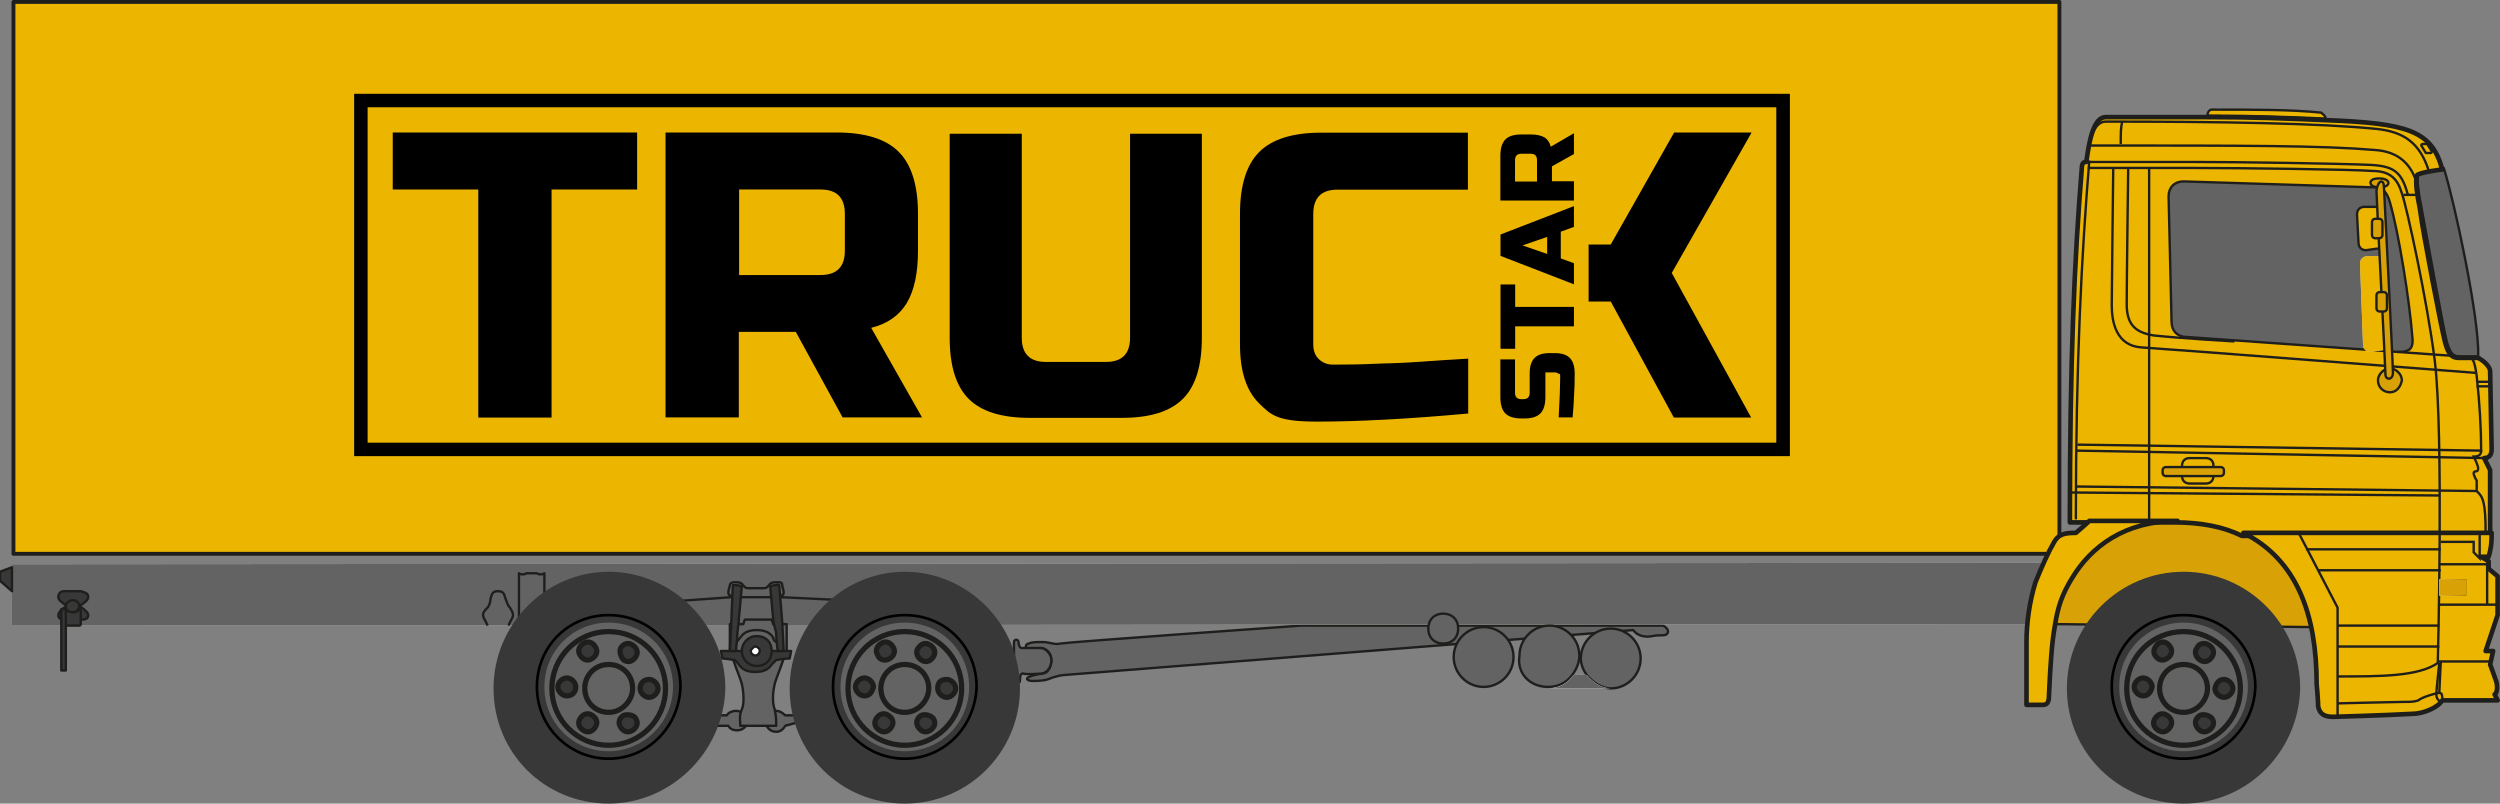
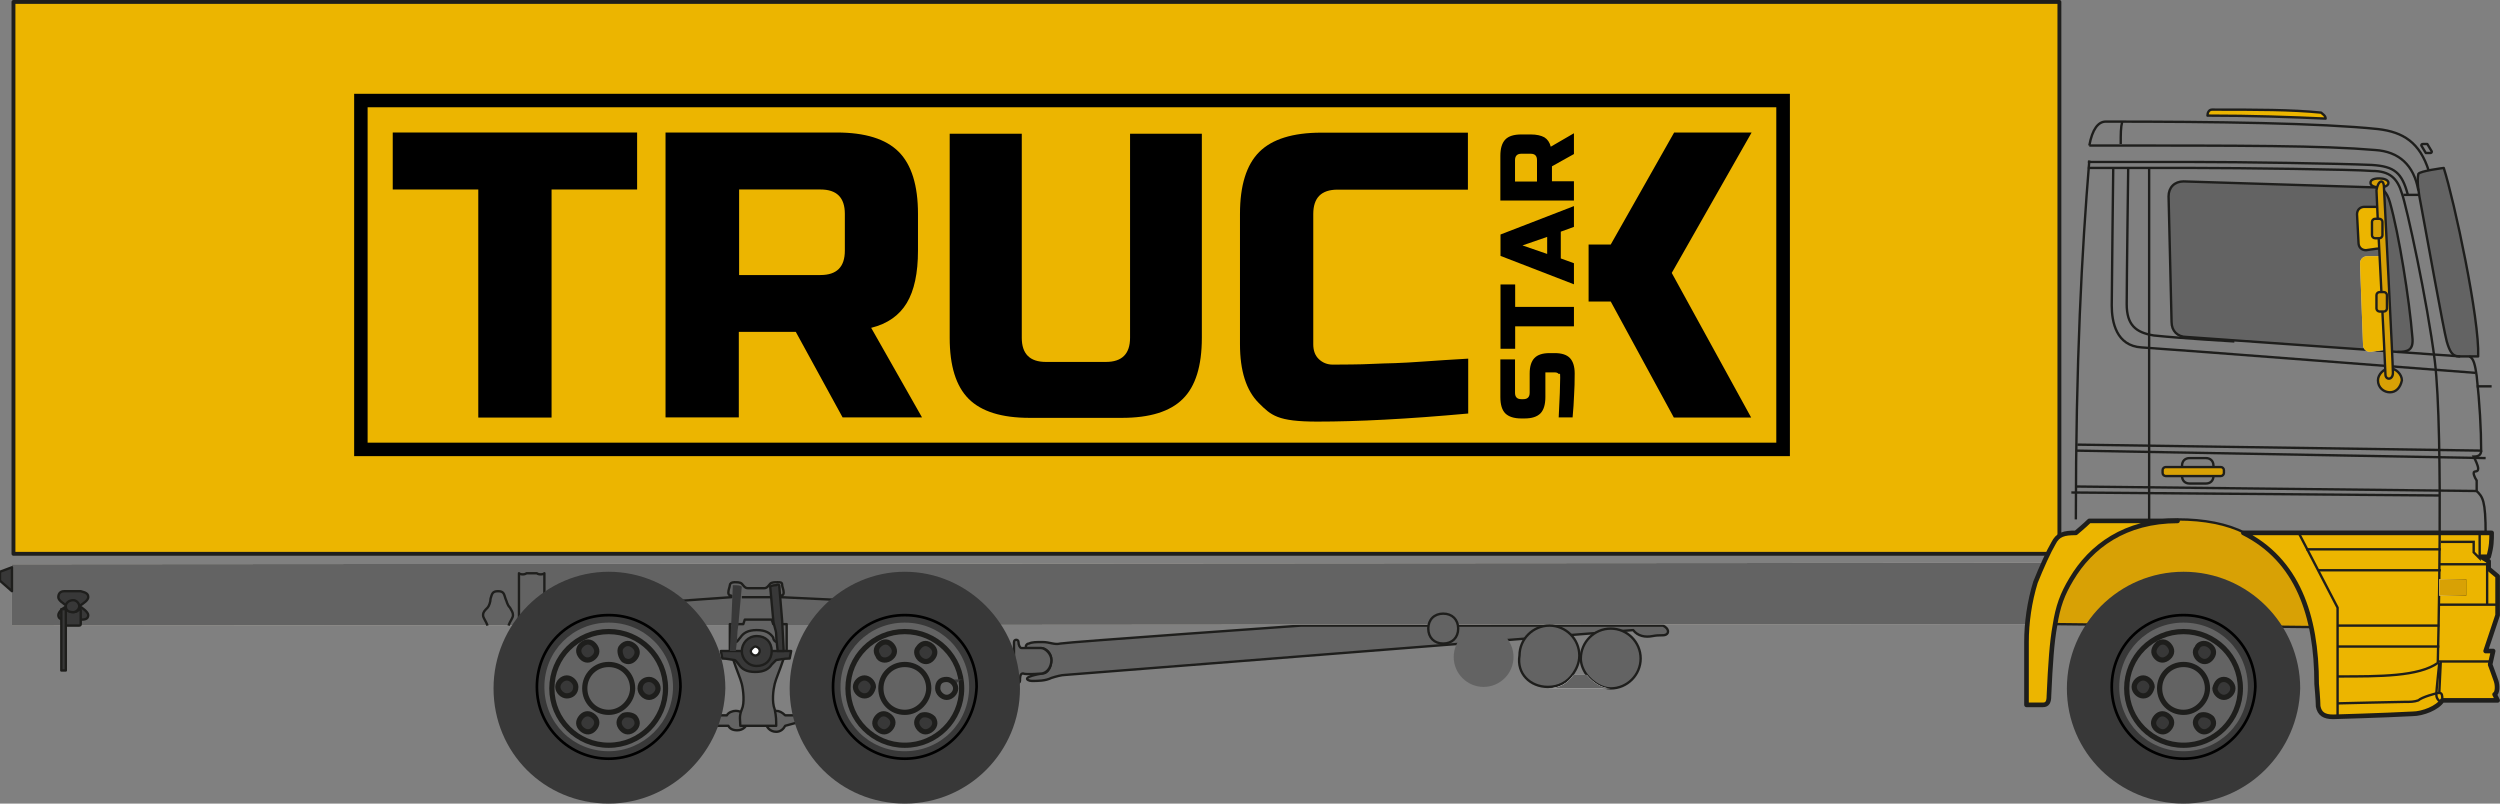
<svg xmlns="http://www.w3.org/2000/svg" id="Capa_1" data-name="Capa 1" viewBox="0 0 167.16 53.73">
  <rect x="0" y="0" width="167.16" height="53.73" fill="#808080" stroke="none" />
  <defs>
    <style>
      .cls-1 {
        fill: #000;
      }

      .cls-1, .cls-2, .cls-3, .cls-4, .cls-5, .cls-6, .cls-7, .cls-8 {
        stroke-width: 0px;
      }

      .cls-9 {
        stroke-width: .31px;
      }

      .cls-9, .cls-10, .cls-11, .cls-12, .cls-13, .cls-14 {
        fill: none;
      }

      .cls-9, .cls-10, .cls-11, .cls-12, .cls-14 {
        stroke: #1e1e1c;
      }

      .cls-9, .cls-10, .cls-11, .cls-13, .cls-14 {
        stroke-linejoin: round;
      }

      .cls-15 {
        isolation: isolate;
      }

      .cls-2 {
        fill: #636363;
      }

      .cls-3 {
        fill: #d7d2c8;
      }

      .cls-10, .cls-12 {
        stroke-width: .16px;
      }

      .cls-4 {
        fill: #ecb500;
      }

      .cls-11 {
        stroke-linecap: round;
        stroke-width: .26px;
      }

      .cls-5 {
        fill: url(#_Безымянный_градиент_6);
      }

      .cls-6 {
        fill: #d8a105;
      }

      .cls-7 {
        fill: #383838;
      }

      .cls-13 {
        stroke: #000;
        stroke-width: .18px;
      }

      .cls-8 {
        fill: #fff;
      }

      .cls-14 {
        stroke-width: .35px;
      }
    </style>
    <linearGradient id="_Безымянный_градиент_6" data-name="Безымянный градиент 6" x1="163.12" y1="203.27" x2="164.95" y2="203.27" gradientTransform="translate(0 242.55) scale(1 -1)" gradientUnits="userSpaceOnUse">
      <stop offset="0" stop-color="#fff" />
      <stop offset="1" stop-color="#000" />
    </linearGradient>
  </defs>
  <g>
    <rect class="cls-4" x=".9" y=".13" width="136.8" height="36.9" />
    <rect class="cls-11" x=".9" y=".13" width="136.8" height="36.9" />
    <path class="cls-6" d="M154.6,41.93c-.6-2.8-2-5-4.5-6.3-1.2-.6-2.7-.9-4.5-.9-3.5,0-5.8,1.7-7.1,3.9-.6,1-.9,1.8-1.1,3.1l17.2.2Z" />
    <path class="cls-10" d="M154.6,41.93c-.6-2.8-2-5-4.5-6.3-1.2-.6-2.7-.9-4.5-.9-3.5,0-5.8,1.7-7.1,3.9-.6,1-.9,1.8-1.1,3.1l17.2.2Z" />
    <path class="cls-2" d="M71.2,45.13l38-3c.3.4.8.5,1.3.4s.7,0,.9-.1c.2-.1.2-.4-.2-.6h-24.2s-15.6,1.1-16.1,1.2c-.4.1-.7-.1-1.2-.1-.4,0-.7,0-.9.1-.2,0-.3.3-.1.3h.9c.3,0,.7.3.7.8,0,.4-.2.9-.6.9-.6.1-.9.2-1,.3s.1.2.3.2c.4,0,.9,0,1.3-.2.3-.1.7-.2.9-.2" />
    <path class="cls-10" d="M71.2,45.13l38-3c.3.4.8.5,1.3.4s.7,0,.9-.1c.2-.1.2-.4-.2-.6h-24.2s-15.6,1.1-16.1,1.2c-.4.1-.7-.1-1.2-.1-.4,0-.7,0-.9.1-.2,0-.3.3-.1.3h.9c.3,0,.7.3.7.8,0,.4-.2.9-.6.9-.6.1-.9.2-1,.3s.1.2.3.2c.4,0,.9,0,1.3-.2.3-.1.7-.2.9-.2Z" />
    <path class="cls-2" d="M69.7,45.03c.4-.1.6-.5.6-.9s-.4-.8-.7-.8h-1.3c-.1,0-.2-.2-.2-.4s-.3-.2-.3,0v2.6c0,.2.4.2.4,0s0-.5.2-.5c.2.1,1.3,0,1.3,0" />
    <path class="cls-10" d="M69.7,45.03c.4-.1.6-.5.6-.9s-.4-.8-.7-.8h-1.3c-.1,0-.2-.2-.2-.4s-.3-.2-.3,0v2.6c0,.2.4.2.4,0s0-.5.2-.5c.2.1,1.3,0,1.3,0Z" />
    <path class="cls-3" d="M136.7,37.63c-.2.4-.4.9-.5,1.3-.3.9-.5,1.9-.6,2.8l-134.8.1v-4.1l135.9-.1Z" />
    <path class="cls-2" d="M136.7,37.63c-.2.4-.4.9-.5,1.3-.3.9-.5,1.9-.6,2.8l-134.8.1v-4.1l135.9-.1Z" />
    <path class="cls-2" d="M163.4,11.23s-1.6.2-1.7.4c-.1.5,0,1.2.2,2.2.3,1.6,1.5,8.3,1.7,9,.2.7.4,1,.8,1h1.3c.1-2.5-1.6-10.4-2.3-12.6" />
    <path class="cls-10" d="M163.4,11.23s-1.6.2-1.7.4c-.1.5,0,1.2.2,2.2.3,1.6,1.5,8.3,1.7,9,.2.7.4,1,.8,1h1.3c.1-2.5-1.6-10.4-2.3-12.6Z" />
    <polygon class="cls-7" points=".8 37.93 0 38.23 0 38.83 .8 39.53 .8 37.93" />
    <polygon class="cls-10" points=".8 37.93 0 38.23 0 38.83 .8 39.53 .8 37.93" />
    <path class="cls-4" d="M155.5,7.93c-2.2-.1-4.9-.2-7.9-.2,0-.2.1-.4.3-.4,3,0,5.3,0,7.3.2.1.1.3.2.3.4" />
    <path class="cls-10" d="M155.5,7.93c-2.2-.1-4.9-.2-7.9-.2,0-.2.1-.4.3-.4,3,0,5.3,0,7.3.2.1.1.3.2.3.4Z" />
-     <path class="cls-4" d="M140.8,7.83h6.7c3.3,0,5.6.1,7.9.2,5.6.2,7.2.7,7.9,3.3,0,0-1.6.2-1.7.4-.1.5,0,1.2.2,2.2.2,1.6,1.5,8.3,1.7,9s.4,1,.9,1h1.3c.4.2.8.6.8.9,0,.4.1,4.8.1,5.2,0,.3-.1.6-.5.6l.4.8v4.4h-16.6c-1.2-.6-2.7-.9-4.5-.9h-7c0-10.8.3-17.5.8-23.7,0-.4.2-.4.3-.4.2-1.5.5-3,1.3-3" />
-     <path class="cls-9" d="M140.8,7.83h6.7c3.3,0,5.6.1,7.9.2,5.6.2,7.2.7,7.9,3.3,0,0-1.6.2-1.7.4-.1.5,0,1.2.2,2.2.2,1.6,1.5,8.3,1.7,9s.4,1,.9,1h1.3c.4.2.8.6.8.9,0,.4.1,4.8.1,5.2,0,.3-.1.6-.5.6l.4.8v4.4h-16.6c-1.2-.6-2.7-.9-4.5-.9h-7c0-10.8.3-17.5.8-23.7,0-.4.2-.4.3-.4.2-1.5.5-3,1.3-3Z" />
    <path class="cls-4" d="M156,47.93s3.5-.1,5.3-.2c.7,0,1.7-.4,2-.9h3.7l-.2-.4c.2-.1.2-.6.1-.9-.1-.3-.4-1.1-.4-1.1l.2-.9h-.5l.8-2.4v-2.6l-.6-.5v-.5l-.5-.3h.5c.2-.7.2-1.1.2-1.6h-16.6c3.6,1.8,4.9,5.5,4.9,10.1,0,0,.1,1.1.1,1.5.1.5.4.7,1,.7" />
    <path class="cls-9" d="M156,47.93s3.5-.1,5.3-.2c.7,0,1.7-.4,2-.9h3.7l-.2-.4c.2-.1.2-.6.1-.9-.1-.3-.4-1.1-.4-1.1l.2-.9h-.5l.8-2.4v-2.6l-.6-.5v-.5l-.5-.3h.5c.2-.7.2-1.1.2-1.6h-16.6c3.6,1.8,4.9,5.5,4.9,10.1,0,0,.1,1.1.1,1.5.1.5.4.7,1,.7Z" />
    <path class="cls-2" d="M160.3,23.53c.7,0,1.1-.1,1-1-.2-2.5-.9-6.9-1.5-9-.2-.7-.5-1-1-1l-12.8-.4c-.6,0-1,.4-1,1l.2,8.4c0,.6.4,1,1,1l14.1,1Z" />
    <path class="cls-10" d="M160.3,23.53c.7,0,1.1-.1,1-1-.2-2.5-.9-6.9-1.5-9-.2-.7-.5-1-1-1l-12.8-.4c-.6,0-1,.4-1,1l.2,8.4c0,.6.4,1,1,1l14.1,1Z" />
    <line class="cls-12" x1="143.7" y1="34.83" x2="143.7" y2="11.23" />
    <path class="cls-12" d="M139.6,11.23h7.1c3,0,10.8.1,11.9.2,1.2,0,1.7.5,2,1.5.3.8,1.7,7.2,2.2,11.2.6,4.9.2,20.2.2,20.2-1.3.9-3.8.9-6.7.9" />
    <path class="cls-12" d="M142.3,11.23s-.1,7.6-.1,9.1c0,1.4.6,1.9,1.8,2.1,1.9.2,5.4.4,5.4.4" />
    <path class="cls-12" d="M161.7,12.73c-.3-1.7-1.3-2.6-2.9-2.7-3.5-.3-8.5-.3-19.1-.3" />
    <path class="cls-12" d="M138.9,29.73l27,.4c0-1.4-.1-3.2-.3-5-.1-.7-.2-1.2-.5-1.3" />
    <line class="cls-12" x1="138.8" y1="30.13" x2="166.2" y2="30.63" />
    <path class="cls-12" d="M138.8,32.53l26.8.3v-.7s-.2-.3-.2-.5.3,0,.3-.3c0-.2-.2-.6-.3-.8.3,0,.5-.1.5-.4" />
    <line class="cls-12" x1="138.5" y1="32.93" x2="163.1" y2="33.13" />
    <polyline class="cls-10" points="156.3 47.83 156.3 40.63 153.7 35.63" />
    <path class="cls-10" d="M165.6,32.83c.4.4.6.6.6,2.9" />
    <line class="cls-10" x1="165.6" y1="25.83" x2="166.6" y2="25.83" />
-     <line class="cls-10" x1="165.6" y1="25.53" x2="166.6" y2="25.53" />
    <polyline class="cls-12" points="163.2 36.23 165.4 36.23 165.4 36.93 165.8 37.33 165.8 35.63 150.1 35.63" />
    <line class="cls-12" x1="154.2" y1="36.73" x2="163.2" y2="36.73" />
    <line class="cls-10" x1="156.3" y1="41.83" x2="163.1" y2="41.83" />
    <line class="cls-10" x1="156.3" y1="43.23" x2="163.1" y2="43.23" />
    <line class="cls-10" x1="166.3" y1="37.73" x2="163.1" y2="37.73" />
    <line class="cls-10" x1="166.3" y1="37.63" x2="166.3" y2="40.43" />
    <line class="cls-10" x1="167" y1="40.43" x2="163.1" y2="40.43" />
    <rect class="cls-5" x="163.1" y="38.73" width="1.8" height="1.1" />
    <rect class="cls-6" x="163.1" y="38.73" width="1.8" height="1.1" />
    <path class="cls-10" d="M146.4,32.33c-.3,0-.5-.2-.5-.5v-.7c0-.3.2-.5.5-.5h1.1c.3,0,.5.2.5.5v.7c0,.3-.2.5-.5.5h-1.1Z" />
    <path class="cls-6" d="M148.5,31.83c.1,0,.2-.1.2-.2v-.2c0-.1-.1-.2-.2-.2h-3.7c-.1,0-.2.1-.2.2v.2c0,.1.1.2.2.2h3.7Z" />
    <path class="cls-10" d="M148.5,31.83c.1,0,.2-.1.2-.2v-.2c0-.1-.1-.2-.2-.2h-3.7c-.1,0-.2.1-.2.2v.2c0,.1.1.2.2.2h3.7Z" />
    <path class="cls-12" d="M141.3,11.23s-.1,8.3-.1,9.2c0,1.1.3,2.7,2,2.8,1.7.1,22.3,1.7,22.3,1.7" />
    <polyline class="cls-10" points="161.8 13.03 161 13.03 160.7 13.03" />
    <line class="cls-10" x1="160.3" y1="23.53" x2="164.5" y2="23.83" />
    <path class="cls-10" d="M162.4,11.43c-.6-1.9-1.7-2.6-3.4-2.8-3.8-.4-10.8-.5-18.2-.5-.5,0-.9.5-1.1,1.6" />
    <line class="cls-10" x1="166.5" y1="44.23" x2="163" y2="44.23" />
    <path class="cls-10" d="M163.1,44.33s-.2,1.9-.2,2.1.1.4.3.5" />
    <path class="cls-10" d="M163.2,44.23l-.1,2.1c-.2,0-1.2.3-1.4.5-.3.1-.5.1-.9.1s-4.5.1-4.5.1" />
    <path class="cls-10" d="M163.1,46.33c.2,0,.2.2.2.4" />
    <line class="cls-12" x1="155" y1="38.13" x2="163.2" y2="38.13" />
    <path class="cls-2" d="M49.2,47.53c-.2,0-.5.1-.6.3h-.7l-.3.7h1.1c.1.2.3.3.6.3.4,0,.7-.3.7-.7-.1-.3-.4-.6-.8-.6" />
    <path class="cls-10" d="M49.2,47.53c-.2,0-.5.1-.6.3h-.7l-.3.7h1.1c.1.2.3.3.6.3.4,0,.7-.3.7-.7-.1-.3-.4-.6-.8-.6Z" />
    <path class="cls-2" d="M51.9,47.53c.2,0,.4.1.6.3h.8l.3.4-1.1.3c-.1.2-.3.4-.6.4-.4,0-.7-.3-.7-.7.1-.4.4-.7.7-.7" />
    <path class="cls-10" d="M51.9,47.53c.2,0,.4.1.6.3h.8l.3.4-1.1.3c-.1.2-.3.4-.6.4-.4,0-.7-.3-.7-.7.1-.4.4-.7.7-.7Z" />
    <path class="cls-2" d="M50.6,41.43h-.8l-.1.3h-.9v1.7l.2.6c.3.9.5,1.3.6,1.7s.2,1.3,0,1.7c-.2.5-.1.7-.1,1.1h2.4c0-.4,0-.6-.1-1.1-.2-.5-.1-1.3,0-1.7s.3-.8.6-1.7l.2-.6v-1.7h-.9l-.1-.3h-1Z" />
    <path class="cls-10" d="M50.6,41.43h-.8l-.1.3h-.9v1.7l.2.6c.3.9.5,1.3.6,1.7s.2,1.3,0,1.7c-.2.5-.1.7-.1,1.1h2.4c0-.4,0-.6-.1-1.1-.2-.5-.1-1.3,0-1.7s.3-.8.6-1.7l.2-.6v-1.7h-.9l-.1-.3h-1Z" />
    <path class="cls-7" d="M50.1,43.53h-1.9l.1.5c.3,0,.7.1.8.1s.2.2.3.3c.2.3.5.5,1.1.5s.9-.2,1.1-.5l.3-.3c.1,0,.5-.1.9-.1l.1-.5h-2.8Z" />
    <path class="cls-10" d="M50.1,43.53h-1.9l.1.5c.3,0,.7.1.8.1s.2.2.3.3c.2.3.5.5,1.1.5s.9-.2,1.1-.5l.3-.3c.1,0,.5-.1.9-.1l.1-.5h-2.8Z" />
    <path class="cls-10" d="M49.2,42.93c.1,0,.2-.2.3-.3.2-.3.5-.5,1.1-.5s.9.2,1.1.5c0,.2.2.3.2.3" />
    <path class="cls-7" d="M49.6,43.53c0,.5.4,1,1,1s1-.4,1-1-.4-1-1-1-1,.5-1,1" />
    <path class="cls-10" d="M49.6,43.53c0,.5.4,1,1,1s1-.4,1-1-.4-1-1-1-1,.5-1,1Z" />
    <path class="cls-8" d="M50.2,43.53c0,.2.2.3.3.3.2,0,.3-.2.3-.3,0-.2-.2-.3-.3-.3s-.3.2-.3.3" />
    <path class="cls-10" d="M50.2,43.53c0,.2.2.3.3.3.2,0,.3-.2.3-.3,0-.2-.2-.3-.3-.3s-.3.2-.3.3Z" />
    <path class="cls-10" d="M44.7,40.23l4.2-.3v-.1s-.2,0-.2-.2.1-.4.1-.5.1-.2.3-.2.4,0,.5.1.2.3.4.3h1.1c.2,0,.3-.2.4-.3.1-.1.3-.1.5-.1s.3,0,.3.2c0,.1.1.3.1.5s-.2.2-.2.2v.1l4.2.2" />
    <path class="cls-7" d="M52.1,39.13l.2,2.4.1,2h-.4s-.1-.8-.1-1.1-.2-.7-.2-1l-.2-2.2c.1-.1.3-.1.4-.1.1-.1.2,0,.2,0" />
    <path class="cls-10" d="M52.1,39.13l.2,2.4.1,2h-.4s-.1-.8-.1-1.1-.2-.7-.2-1l-.2-2.2c.1-.1.3-.1.4-.1.1-.1.2,0,.2,0Z" />
    <path class="cls-7" d="M49,39.13h.1c.2,0,.4,0,.5.1l-.2,2.2c0,.3-.1.7-.1,1s-.1,1.1-.1,1.1h-.4l.1-2,.1-2.4Z" />
-     <path class="cls-10" d="M49,39.13h.1c.2,0,.4,0,.5.1l-.2,2.2c0,.3-.1.7-.1,1s-.1,1.1-.1,1.1h-.4l.1-2,.1-2.4Z" />
    <line class="cls-10" x1="51.6" y1="39.93" x2="49.6" y2="39.93" />
    <path class="cls-2" d="M106.1,45.13c.4.5,1,.9,1.6.9,1.1,0,2-.9,2-2s-.9-2-2-2-2,.9-2,2c0,.3.1.7.4,1.1" />
    <path class="cls-10" d="M106.1,45.13c.4.5,1,.9,1.6.9,1.1,0,2-.9,2-2s-.9-2-2-2-2,.9-2,2c0,.3.1.7.4,1.1Z" />
    <path class="cls-2" d="M103.5,45.93c.7,0,1.3-.3,1.7-.9.2-.3.4-.7.4-1.2,0-1.1-.9-2-2-2s-2,.9-2,2c-.2,1.2.7,2.1,1.9,2.1" />
    <path class="cls-10" d="M103.5,45.93c.7,0,1.3-.3,1.7-.9.2-.3.4-.7.4-1.2,0-1.1-.9-2-2-2s-2,.9-2,2c-.2,1.2.7,2.1,1.9,2.1Z" />
    <path class="cls-2" d="M99.2,45.93c1.1,0,2-.9,2-2s-.9-2-2-2-2,.9-2,2,.9,2,2,2" />
-     <path class="cls-10" d="M99.2,45.93c1.1,0,2-.9,2-2s-.9-2-2-2-2,.9-2,2,.9,2,2,2Z" />
    <path class="cls-2" d="M95.5,42.03c0,.6.4,1,1,1s1-.4,1-1-.4-1-1-1-1,.4-1,1" />
    <path class="cls-10" d="M95.5,42.03c0,.6.4,1,1,1s1-.4,1-1-.4-1-1-1-1,.4-1,1Z" />
    <path class="cls-8" d="M106.1,45.13c.4.5,1,.9,1.6.9h-4.2c.7,0,1.3-.3,1.7-.9h.9Z" />
    <path class="cls-2" d="M106.1,45.13c.4.5,1,.9,1.6.9h-4.2c.7,0,1.3-.3,1.7-.9h.9Z" />
    <path class="cls-12" d="M139.6,10.83h7.1c3,0,9.7.1,11.9.2,1.5.1,2,.5,2.4,2" />
    <path class="cls-10" d="M141.9,8.13c-.1.4-.1.8-.1,1.5" />
    <path class="cls-10" d="M162.2,10.23h.3q.1,0,.1-.1l-.3-.5h-.3q-.1,0-.1.1l.3.5Z" />
    <path class="cls-10" d="M138.8,34.73c0-10.6.4-17.9.9-24" />
    <path class="cls-4" d="M136.1,38.93c.4-1,.9-2.1,1.2-2.6.3-.6.7-.7,1.5-.7,0,0,.6-.5.9-.8h5.9c-3.5,0-5.8,1.7-7.1,3.9-.6,1-.9,1.8-1.1,3.1-.2,1.1-.3,2.5-.4,4.7,0,.4-.1.6-.4.6h-1.1v-4.2c0-1.3.2-2.7.6-4" />
    <path class="cls-9" d="M136.1,38.93c.4-1,.9-2.1,1.2-2.6.3-.6.7-.7,1.5-.7,0,0,.6-.5.9-.8h5.9c-3.5,0-5.8,1.7-7.1,3.9-.6,1-.9,1.8-1.1,3.1-.2,1.1-.3,2.5-.4,4.7,0,.4-.1.6-.4.6h-1.1v-4.2c0-1.3.2-2.7.6-4Z" />
    <path class="cls-7" d="M4.4,41.43c-.2,0-.5,0-.5-.3,0-.2.3-.5.6-.6-.3-.2-.6-.4-.6-.6s.1-.4.4-.4h1.1c.4.1.5.2.5.4s-.3.4-.6.6c.2.1.6.4.6.6,0,.3-.3.3-.5.3h-1Z" />
    <path class="cls-10" d="M4.4,41.43c-.2,0-.5,0-.5-.3,0-.2.3-.5.6-.6-.3-.2-.6-.4-.6-.6s.1-.4.4-.4h1.1c.4.1.5.2.5.4s-.3.4-.6.6c.2.1.6.4.6.6,0,.3-.3.3-.5.3h-1Z" />
    <path class="cls-7" d="M4.5,40.63h0c0,.2.2.3.4.3s.4-.1.4-.3c0,0,.1.1.1.2v.9s0,.1-.1.1h-.8s-.1,0-.1-.1v-.9c0-.1,0-.2.1-.2" />
    <path class="cls-10" d="M4.5,40.63h0c0,.2.2.3.4.3s.4-.1.4-.3c0,0,.1.1.1.2v.9s0,.1-.1.1h-.8s-.1,0-.1-.1v-.9c0-.1,0-.2.1-.2Z" />
    <path class="cls-7" d="M4.4,40.53c0,.3.2.4.5.4.2,0,.4-.2.4-.4s-.2-.4-.4-.4c-.3,0-.5.2-.5.4" />
    <path class="cls-10" d="M4.4,40.53c0,.3.2.4.5.4.2,0,.4-.2.4-.4s-.2-.4-.4-.4c-.3,0-.5.2-.5.4Z" />
    <rect class="cls-7" x="4.1" y="40.73" width=".3" height="4.1" />
    <rect class="cls-10" x="4.1" y="40.73" width=".3" height="4.1" />
    <path class="cls-10" d="M36.4,41.83v-3.5c-.1.1-.4.1-.5,0h-.7c-.1.1-.4.1-.5,0v3.5" />
    <path class="cls-10" d="M34,41.83c.1-.3.3-.5.3-.7s-.1-.3-.2-.5c-.2-.2-.2-.4-.3-.6-.1-.3-.1-.5-.5-.5s-.4.2-.5.5c0,.2-.1.5-.2.6-.2.2-.3.3-.3.5s.2.4.3.7" />
    <path class="cls-6" d="M158.5,12.23c0,.2.3.3.6.3s.6-.1.6-.3-.3-.3-.6-.3c-.4,0-.6.1-.6.3" />
    <path class="cls-10" d="M158.5,12.23c0,.2.3.3.6.3s.6-.1.6-.3-.3-.3-.6-.3c-.4,0-.6.1-.6.3Z" />
    <path class="cls-6" d="M159.8,26.23c-.4,0-.8-.3-.8-.8,0-.4.4-.8.8-.8s.8.4.8.8c-.1.5-.4.8-.8.8" />
    <path class="cls-10" d="M159.8,26.23c-.4,0-.8-.3-.8-.8,0-.4.4-.8.8-.8s.8.4.8.8c-.1.5-.4.8-.8.8Z" />
    <path class="cls-3" d="M159.2,23.43c.3,0,.5-.2.5-.5l-.2-5.3c0-.3-.2-.5-.5-.5h-.7c-.3,0-.5.2-.5.5l.2,5.4c0,.3.2.5.5.5l.7-.1Z" />
    <path class="cls-4" d="M159.2,23.43c.3,0,.5-.2.5-.5l-.2-5.3c0-.3-.2-.5-.5-.5h-.7c-.3,0-.5.2-.5.5l.2,5.4c0,.3.2.5.5.5l.7-.1Z" />
    <path class="cls-4" d="M158.9,16.63c.3,0,.5-.2.5-.5l-.1-1.8c0-.3-.2-.5-.5-.5h-.7c-.3,0-.5.2-.5.5l.1,1.9c0,.3.2.5.5.5l.7-.1Z" />
    <path class="cls-10" d="M158.9,16.63c.3,0,.5-.2.5-.5l-.1-1.8c0-.3-.2-.5-.5-.5h-.7c-.3,0-.5.2-.5.5l.1,1.9c0,.3.2.5.5.5l.7-.1Z" />
    <path class="cls-6" d="M159.4,12.53s.6,11.7.6,12.4c0,.5-.5.5-.5.1,0-.5-.6-11.7-.6-12.3.1-.7.5-.8.5-.2" />
    <path class="cls-10" d="M159.4,12.53s.6,11.7.6,12.4c0,.5-.5.5-.5.1,0-.5-.6-11.7-.6-12.3.1-.7.5-.8.5-.2Z" />
    <path class="cls-6" d="M159.1,15.93c.1,0,.2-.1.2-.2v-.9c0-.1-.1-.2-.2-.2h-.3c-.1,0-.2.1-.2.2v.9c0,.1.1.2.2.2h.3Z" />
    <path class="cls-10" d="M159.1,15.93c.1,0,.2-.1.2-.2v-.9c0-.1-.1-.2-.2-.2h-.3c-.1,0-.2.1-.2.2v.9c0,.1.1.2.2.2h.3Z" />
    <path class="cls-6" d="M159.4,20.83c.1,0,.2-.1.2-.2v-.9c0-.1-.1-.2-.2-.2h-.3c-.1,0-.2.1-.2.2v.9c0,.1.1.2.2.2h.3Z" />
    <path class="cls-10" d="M159.4,20.83c.1,0,.2-.1.2-.2v-.9c0-.1-.1-.2-.2-.2h-.3c-.1,0-.2.1-.2.2v.9c0,.1.1.2.2.2h.3Z" />
    <path class="cls-7" d="M146,53.73c-4.3,0-7.8-3.4-7.8-7.7s3.5-7.8,7.8-7.8,7.8,3.5,7.8,7.8c-.1,4.2-3.5,7.7-7.8,7.7" />
    <path class="cls-2" d="M146,50.23c-2.4,0-4.3-1.9-4.3-4.3s1.9-4.3,4.3-4.3,4.3,1.9,4.3,4.3c0,2.4-1.9,4.3-4.3,4.3" />
    <path class="cls-2" d="M146,49.83c-2.1,0-3.8-1.7-3.8-3.8s1.7-3.8,3.8-3.8,3.8,1.7,3.8,3.8c0,2.1-1.7,3.8-3.8,3.8" />
    <path class="cls-14" d="M146,49.83c-2.1,0-3.8-1.7-3.8-3.8s1.7-3.8,3.8-3.8,3.8,1.7,3.8,3.8c0,2.1-1.7,3.8-3.8,3.8Z" />
    <path class="cls-2" d="M146,47.63c-.9,0-1.6-.7-1.6-1.6s.7-1.6,1.6-1.6,1.6.7,1.6,1.6c0,.8-.7,1.6-1.6,1.6" />
    <path class="cls-14" d="M146,47.63c-.9,0-1.6-.7-1.6-1.6s.7-1.6,1.6-1.6,1.6.7,1.6,1.6c0,.8-.7,1.6-1.6,1.6Z" />
    <path class="cls-7" d="M143.3,46.53c-.3,0-.6-.3-.6-.6s.3-.6.6-.6.6.3.6.6c-.1.4-.3.6-.6.6" />
    <path class="cls-14" d="M143.3,46.53c-.3,0-.6-.3-.6-.6s.3-.6.6-.6.6.3.6.6c-.1.4-.3.6-.6.6Z" />
    <path class="cls-7" d="M144.1,43.83c-.2-.3,0-.6.2-.8.3-.2.6-.1.8.2s.1.6-.2.8c-.3.2-.6.1-.8-.2" />
    <path class="cls-14" d="M144.1,43.83c-.2-.3,0-.6.2-.8.3-.2.6-.1.8.2s.1.6-.2.8c-.3.2-.6.1-.8-.2Z" />
    <path class="cls-7" d="M146.9,43.33c.1-.3.5-.4.8-.2s.4.5.2.8-.5.4-.8.2-.4-.6-.2-.8" />
    <path class="cls-14" d="M146.9,43.33c.1-.3.5-.4.8-.2s.4.5.2.8-.5.4-.8.2-.4-.6-.2-.8Z" />
    <path class="cls-7" d="M148.7,45.43c.3,0,.6.3.6.6s-.3.6-.6.6-.6-.3-.6-.6c.1-.4.3-.6.6-.6" />
    <path class="cls-14" d="M148.7,45.43c.3,0,.6.3.6.6s-.3.6-.6.6-.6-.3-.6-.6c.1-.4.3-.6.6-.6Z" />
    <path class="cls-7" d="M147.9,48.03c.2.3.1.6-.2.8s-.6.1-.8-.2-.1-.6.2-.8c.3-.1.6,0,.8.2" />
    <path class="cls-14" d="M147.9,48.03c.2.3.1.6-.2.8s-.6.1-.8-.2-.1-.6.2-.8c.3-.1.6,0,.8.2Z" />
    <path class="cls-7" d="M145.1,48.63c-.2.3-.5.4-.8.2s-.4-.5-.2-.8.5-.4.8-.2c.3.2.4.5.2.8" />
    <path class="cls-14" d="M145.1,48.63c-.2.3-.5.4-.8.2s-.4-.5-.2-.8.5-.4.8-.2c.3.2.4.5.2.8Z" />
    <path class="cls-13" d="M146,50.73c-2.6,0-4.8-2.1-4.8-4.8s2.1-4.8,4.8-4.8,4.8,2.1,4.8,4.8c-.1,2.7-2.2,4.8-4.8,4.8Z" />
    <path class="cls-7" d="M60.5,53.73c-4.3,0-7.7-3.4-7.7-7.7s3.5-7.8,7.7-7.8,7.7,3.5,7.7,7.8c0,4.2-3.4,7.7-7.7,7.7" />
    <path class="cls-2" d="M60.5,50.23c-2.4,0-4.3-1.9-4.3-4.3s1.9-4.3,4.3-4.3,4.3,1.9,4.3,4.3-1.9,4.3-4.3,4.3" />
    <path class="cls-2" d="M60.5,49.83c-2.1,0-3.8-1.7-3.8-3.8s1.7-3.8,3.8-3.8,3.8,1.7,3.8,3.8-1.7,3.8-3.8,3.8" />
    <path class="cls-14" d="M60.5,49.83c-2.1,0-3.8-1.7-3.8-3.8s1.7-3.8,3.8-3.8,3.8,1.7,3.8,3.8-1.7,3.8-3.8,3.8Z" />
    <path class="cls-2" d="M60.5,47.63c-.9,0-1.6-.7-1.6-1.6s.7-1.6,1.6-1.6,1.6.7,1.6,1.6c0,.8-.7,1.6-1.6,1.6" />
    <path class="cls-14" d="M60.5,47.63c-.9,0-1.6-.7-1.6-1.6s.7-1.6,1.6-1.6,1.6.7,1.6,1.6c0,.8-.7,1.6-1.6,1.6Z" />
    <path class="cls-7" d="M57.8,46.53c-.3,0-.6-.3-.6-.6s.3-.6.6-.6.6.3.6.6c-.1.4-.3.6-.6.6" />
    <path class="cls-14" d="M57.8,46.53c-.3,0-.6-.3-.6-.6s.3-.6.6-.6.6.3.6.6c-.1.4-.3.6-.6.6Z" />
    <path class="cls-7" d="M58.7,43.83c-.2-.3-.1-.6.2-.8s.6-.1.8.2.1.6-.2.8c-.3.2-.7.1-.8-.2" />
    <path class="cls-14" d="M58.7,43.83c-.2-.3-.1-.6.2-.8s.6-.1.8.2.1.6-.2.8c-.3.2-.7.1-.8-.2Z" />
    <path class="cls-7" d="M61.4,43.33c.2-.3.5-.4.8-.2s.4.5.2.8-.5.4-.8.2-.4-.6-.2-.8" />
    <path class="cls-14" d="M61.4,43.33c.2-.3.5-.4.8-.2s.4.5.2.8-.5.4-.8.2-.4-.6-.2-.8Z" />
-     <path class="cls-7" d="M63.3,45.43c.3,0,.6.3.6.6s-.3.6-.6.6-.6-.3-.6-.6c0-.4.2-.6.6-.6" />
+     <path class="cls-7" d="M63.3,45.43c.3,0,.6.3.6.6c0-.4.2-.6.6-.6" />
    <path class="cls-14" d="M63.3,45.43c.3,0,.6.3.6.6s-.3.6-.6.6-.6-.3-.6-.6c0-.4.2-.6.6-.6Z" />
    <path class="cls-7" d="M62.4,48.03c.2.3.1.6-.2.8s-.6.1-.8-.2-.1-.6.2-.8c.3-.1.6,0,.8.2" />
    <path class="cls-14" d="M62.4,48.03c.2.3.1.6-.2.8s-.6.1-.8-.2-.1-.6.2-.8c.3-.1.6,0,.8.2Z" />
    <path class="cls-7" d="M59.6,48.63c-.2.3-.5.4-.8.2s-.4-.5-.2-.8.5-.4.8-.2c.3.2.4.5.2.8" />
    <path class="cls-14" d="M59.6,48.63c-.2.3-.5.4-.8.2s-.4-.5-.2-.8.5-.4.8-.2c.3.2.4.5.2.8Z" />
    <path class="cls-13" d="M60.5,50.73c-2.6,0-4.8-2.1-4.8-4.8s2.1-4.8,4.8-4.8,4.8,2.1,4.8,4.8c-.1,2.7-2.2,4.8-4.8,4.8Z" />
    <path class="cls-7" d="M40.7,53.73c-4.3,0-7.7-3.4-7.7-7.7s3.5-7.8,7.7-7.8,7.8,3.5,7.8,7.8c-.1,4.2-3.6,7.7-7.8,7.7" />
    <path class="cls-2" d="M40.7,50.23c-2.4,0-4.3-1.9-4.3-4.3s1.9-4.3,4.3-4.3,4.3,1.9,4.3,4.3-2,4.3-4.3,4.3" />
    <path class="cls-2" d="M40.7,49.83c-2.1,0-3.8-1.7-3.8-3.8s1.7-3.8,3.8-3.8,3.8,1.7,3.8,3.8-1.7,3.8-3.8,3.8" />
    <path class="cls-14" d="M40.7,49.83c-2.1,0-3.8-1.7-3.8-3.8s1.7-3.8,3.8-3.8,3.8,1.7,3.8,3.8-1.7,3.8-3.8,3.8Z" />
    <path class="cls-2" d="M40.7,47.63c-.9,0-1.6-.7-1.6-1.6s.7-1.6,1.6-1.6,1.6.7,1.6,1.6c0,.8-.7,1.6-1.6,1.6" />
    <path class="cls-14" d="M40.7,47.63c-.9,0-1.6-.7-1.6-1.6s.7-1.6,1.6-1.6,1.6.7,1.6,1.6c0,.8-.7,1.6-1.6,1.6Z" />
    <path class="cls-7" d="M37.9,46.53c-.3,0-.6-.3-.6-.6s.3-.6.6-.6.6.3.6.6c0,.4-.3.6-.6.6" />
    <path class="cls-14" d="M37.9,46.53c-.3,0-.6-.3-.6-.6s.3-.6.6-.6.6.3.6.6c0,.4-.3.6-.6.6Z" />
    <path class="cls-7" d="M38.8,43.83c-.2-.3-.1-.6.2-.8s.6-.1.8.2.1.6-.2.8c-.3.2-.6.1-.8-.2" />
    <path class="cls-14" d="M38.8,43.83c-.2-.3-.1-.6.2-.8s.6-.1.8.2.1.6-.2.8c-.3.2-.6.1-.8-.2Z" />
    <path class="cls-7" d="M41.5,43.33c.2-.3.5-.4.8-.2s.4.5.2.8-.5.4-.8.2c-.2-.2-.3-.6-.2-.8" />
    <path class="cls-14" d="M41.5,43.33c.2-.3.5-.4.8-.2s.4.5.2.8-.5.4-.8.2c-.2-.2-.3-.6-.2-.8Z" />
    <path class="cls-7" d="M43.4,45.43c.3,0,.6.3.6.6s-.3.6-.6.6-.6-.3-.6-.6c0-.4.3-.6.6-.6" />
    <path class="cls-14" d="M43.4,45.43c.3,0,.6.3.6.6s-.3.6-.6.6-.6-.3-.6-.6c0-.4.3-.6.6-.6Z" />
    <path class="cls-7" d="M42.5,48.03c.2.3.1.6-.2.8s-.6.1-.8-.2-.1-.6.2-.8c.3-.1.7,0,.8.2" />
    <path class="cls-14" d="M42.5,48.03c.2.3.1.6-.2.8s-.6.1-.8-.2-.1-.6.2-.8c.3-.1.7,0,.8.2Z" />
    <path class="cls-7" d="M39.8,48.63c-.2.3-.5.4-.8.2s-.4-.5-.2-.8.5-.4.8-.2c.3.2.4.5.2.8" />
    <path class="cls-14" d="M39.8,48.63c-.2.3-.5.4-.8.2s-.4-.5-.2-.8.5-.4.8-.2c.3.2.4.5.2.8Z" />
    <path class="cls-13" d="M40.7,50.73c-2.6,0-4.8-2.1-4.8-4.8s2.1-4.8,4.8-4.8,4.8,2.1,4.8,4.8c-.1,2.7-2.2,4.8-4.8,4.8Z" />
  </g>
  <g>
    <g class="cls-15">
      <g class="cls-15">
        <path class="cls-1" d="M75.54,8.94h4.82v13.65c0,1.87-.42,3.24-1.27,4.08-.85.85-2.21,1.27-4.08,1.27h-6.16c-1.87,0-3.23-.42-4.08-1.27-.85-.85-1.27-2.21-1.27-4.08v-13.65h4.82v13.65c0,1.07.54,1.61,1.61,1.61h4.02c1.07,0,1.61-.54,1.61-1.61v-13.65Z" />
      </g>
    </g>
    <path class="cls-1" d="M119.67,30.5H23.68V6.27h96v24.23ZM24.58,29.6h94.19V7.17H24.58v22.42Z" />
    <g>
      <path class="cls-1" d="M36.88,27.92h-4.9v-15.25h-5.72v-3.81h16.34v3.81h-5.72v15.25h0Z" />
      <path class="cls-1" d="M44.5,8.86h11.44c1.91,0,3.29.43,4.15,1.29.86.86,1.29,2.25,1.29,4.15v2.45c0,1.51-.25,2.68-.75,3.51s-1.29,1.39-2.38,1.66l3.4,5.99h-5.31l-3.13-5.72h-3.81v5.72h-4.9V8.86h0ZM56.49,14.3c0-1.09-.54-1.63-1.63-1.63h-5.44v5.72h5.44c1.09,0,1.63-.54,1.63-1.63v-2.45h0Z" />
      <path class="cls-1" d="M98.16,27.65c-4.05.37-7.41.54-10.08.54s-3.09-.42-3.92-1.25c-.83-.83-1.25-2.14-1.25-3.92v-8.71c0-1.91.43-3.29,1.29-4.15.86-.86,2.25-1.29,4.15-1.29h9.8v3.81h-8.71c-1.09,0-1.63.54-1.63,1.63v8.71c0,.42.12.75.37.99s.56.37.94.37.8,0,1.25-.01c.46,0,.93-.02,1.42-.04.49-.02.99-.04,1.49-.05.5-.02,1.14-.05,1.94-.11s1.77-.12,2.95-.19v3.68h0Z" />
      <polygon class="cls-1" points="117.12 8.86 111.94 8.86 107.7 16.35 106.22 16.35 106.22 20.16 107.7 20.16 111.92 27.92 117.09 27.92 111.78 18.25 117.12 8.86" />
    </g>
    <g>
      <path class="cls-1" d="M104.22,27.92c.07-1.31.1-2.19.1-2.66s-.03-.19-.1-.26c-.06-.07-.15-.1-.26-.1h-.63v1.65c0,.5-.11.86-.33,1.09-.23.23-.58.34-1.07.34h-.21c-.49,0-.85-.12-1.07-.34s-.33-.59-.33-1.09v-2.52h.98v2.23c0,.29.14.43.42.43h.14c.28,0,.42-.15.42-.43v-1.29c0-.47.11-.81.32-1.03s.55-.33,1.01-.33h.35c.46,0,.8.11,1.01.33s.32.57.32,1.03,0,.5-.01.77l-.03.66c-.02.49-.05.99-.1,1.51h-.95.02Z" />
      <path class="cls-1" d="M105.24,20.53v1.29h-3.93v1.5h-.98v-4.3h.98v1.5h3.93Z" />
      <path class="cls-1" d="M105.24,17.62v1.39l-4.91-1.9v-1.43l4.91-1.9v1.39l-.88.32v1.79l.88.32h0ZM103.45,16.98v-1.14l-1.65.57,1.65.57h0Z" />
      <path class="cls-1" d="M100.32,13.43v-3.01c0-.5.11-.86.33-1.09s.58-.34,1.07-.34h.63c.39,0,.69.07.91.19.21.13.36.34.43.63l1.55-.9v1.39l-1.47.82v1h1.47v1.29h-4.92ZM101.72,10.28c-.28,0-.42.15-.42.43v1.43h1.47v-1.43c0-.29-.14-.43-.42-.43h-.63,0Z" />
    </g>
  </g>
</svg>